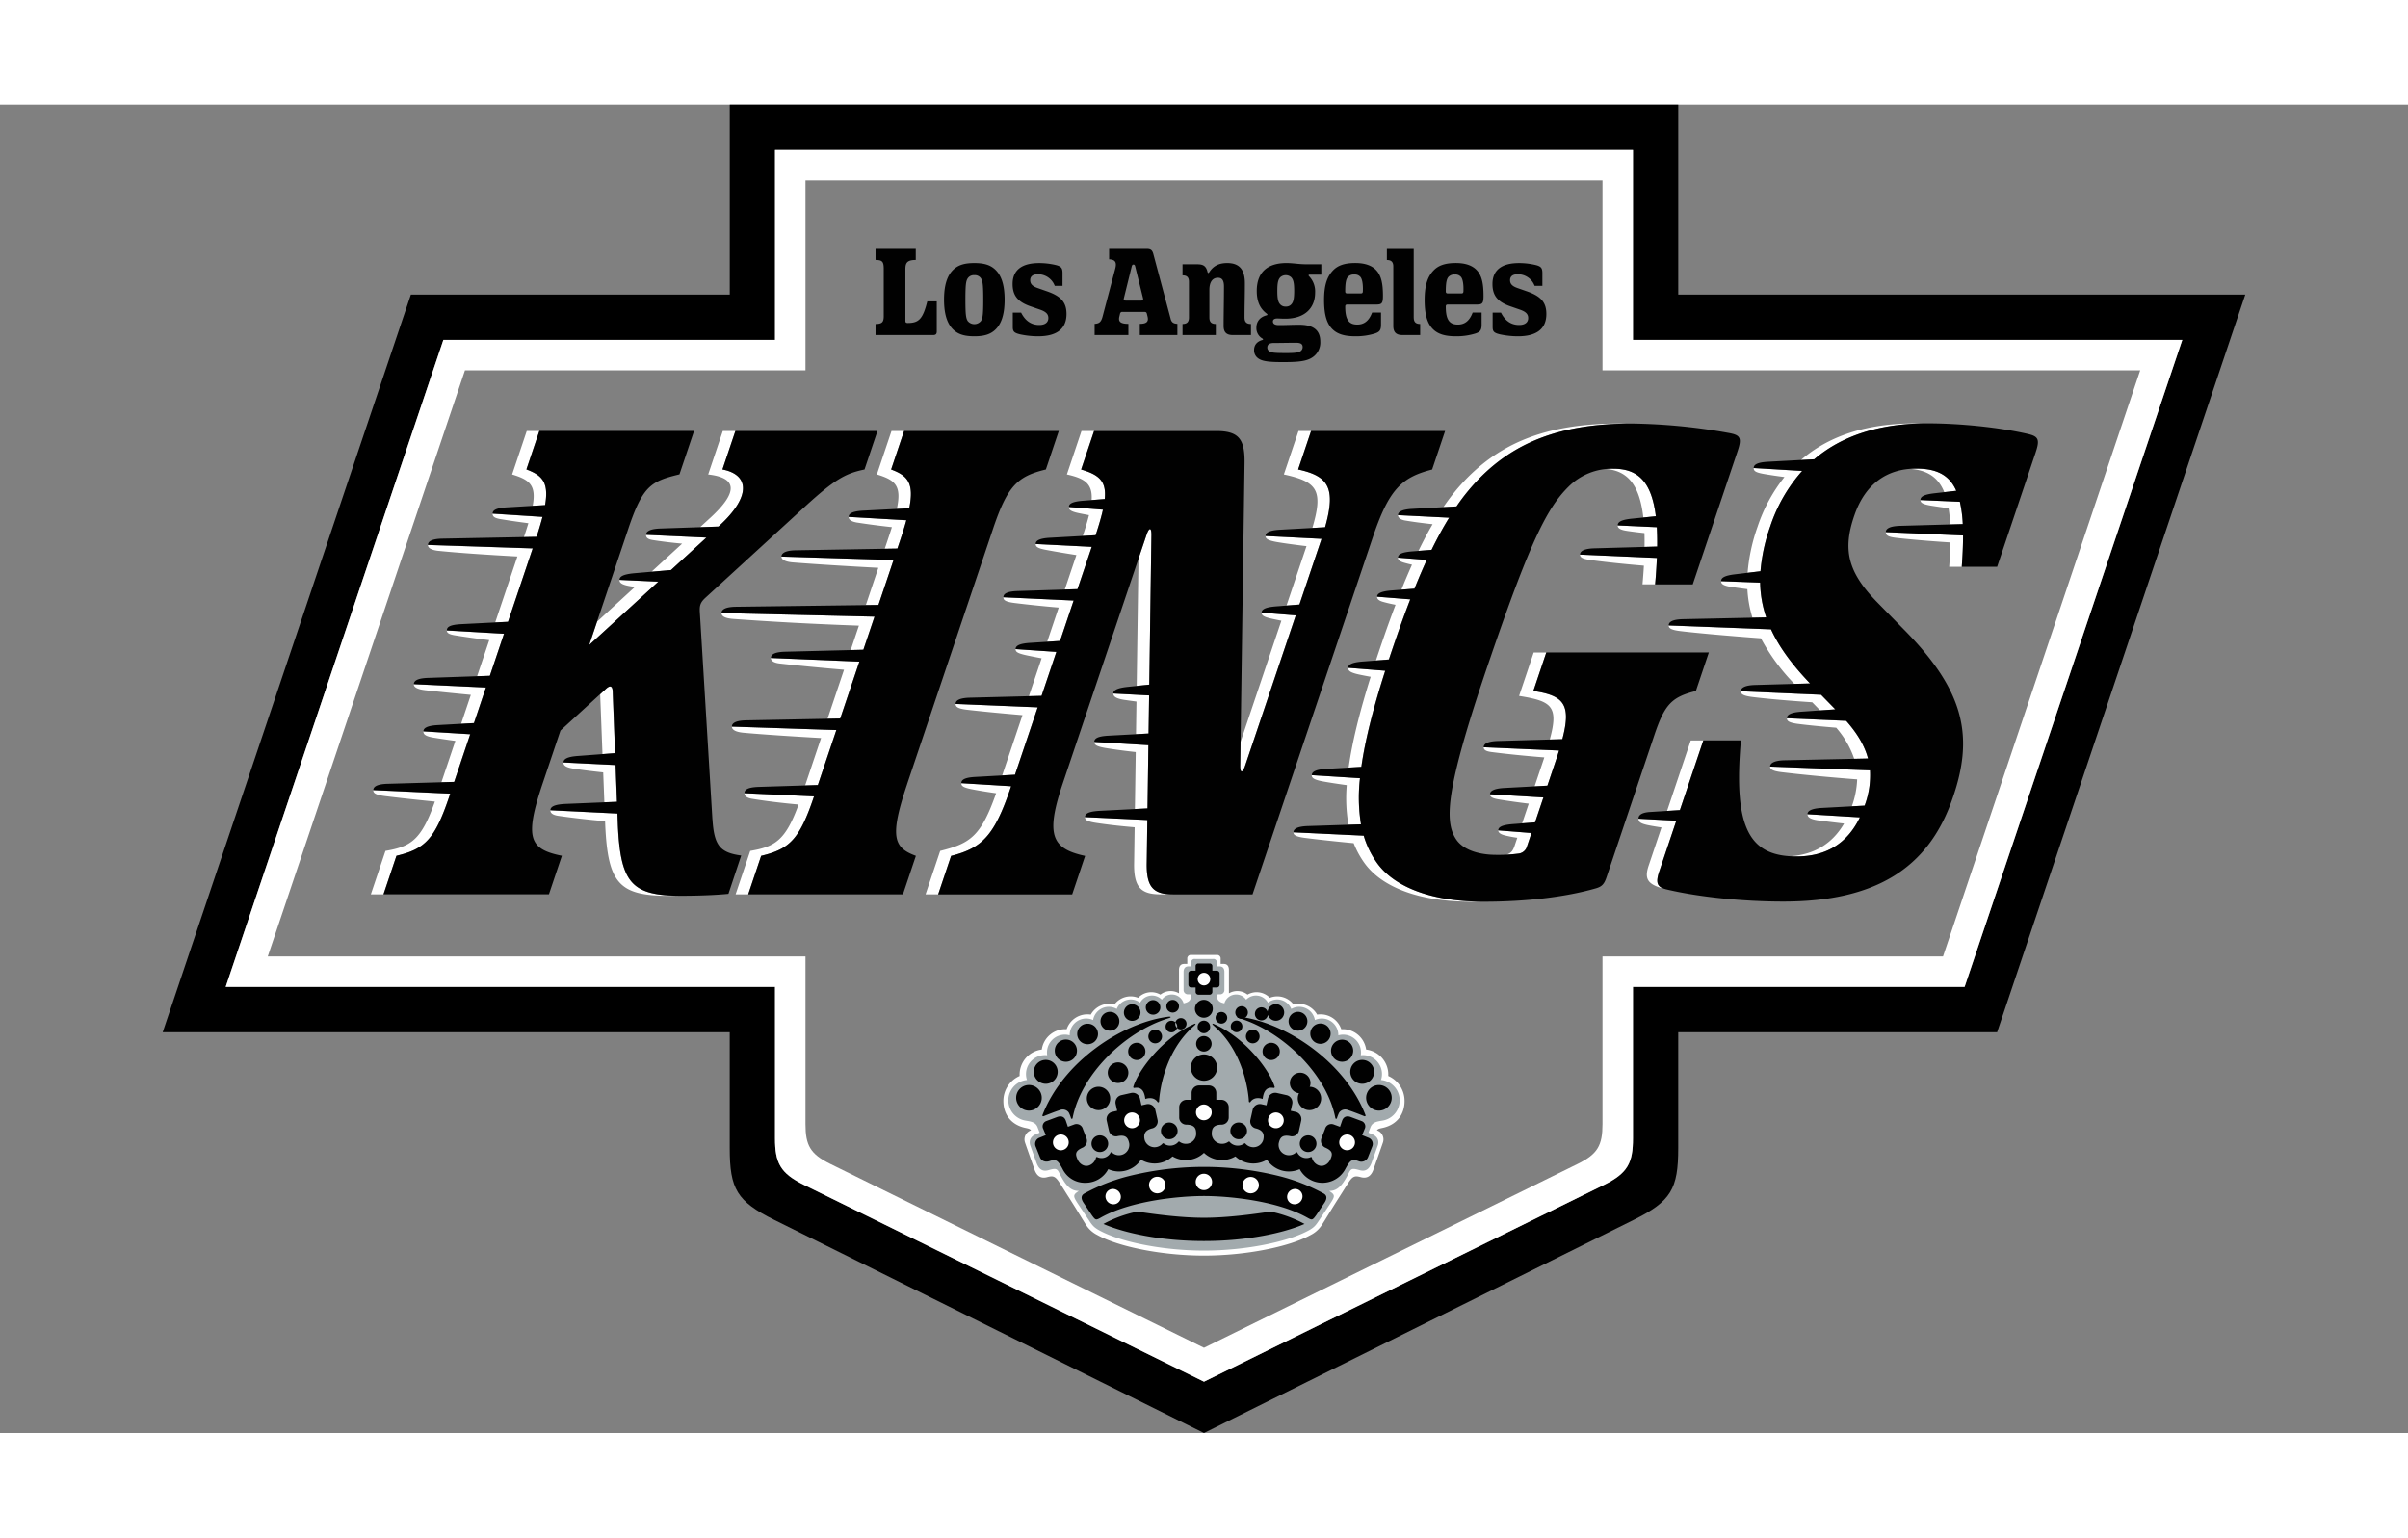
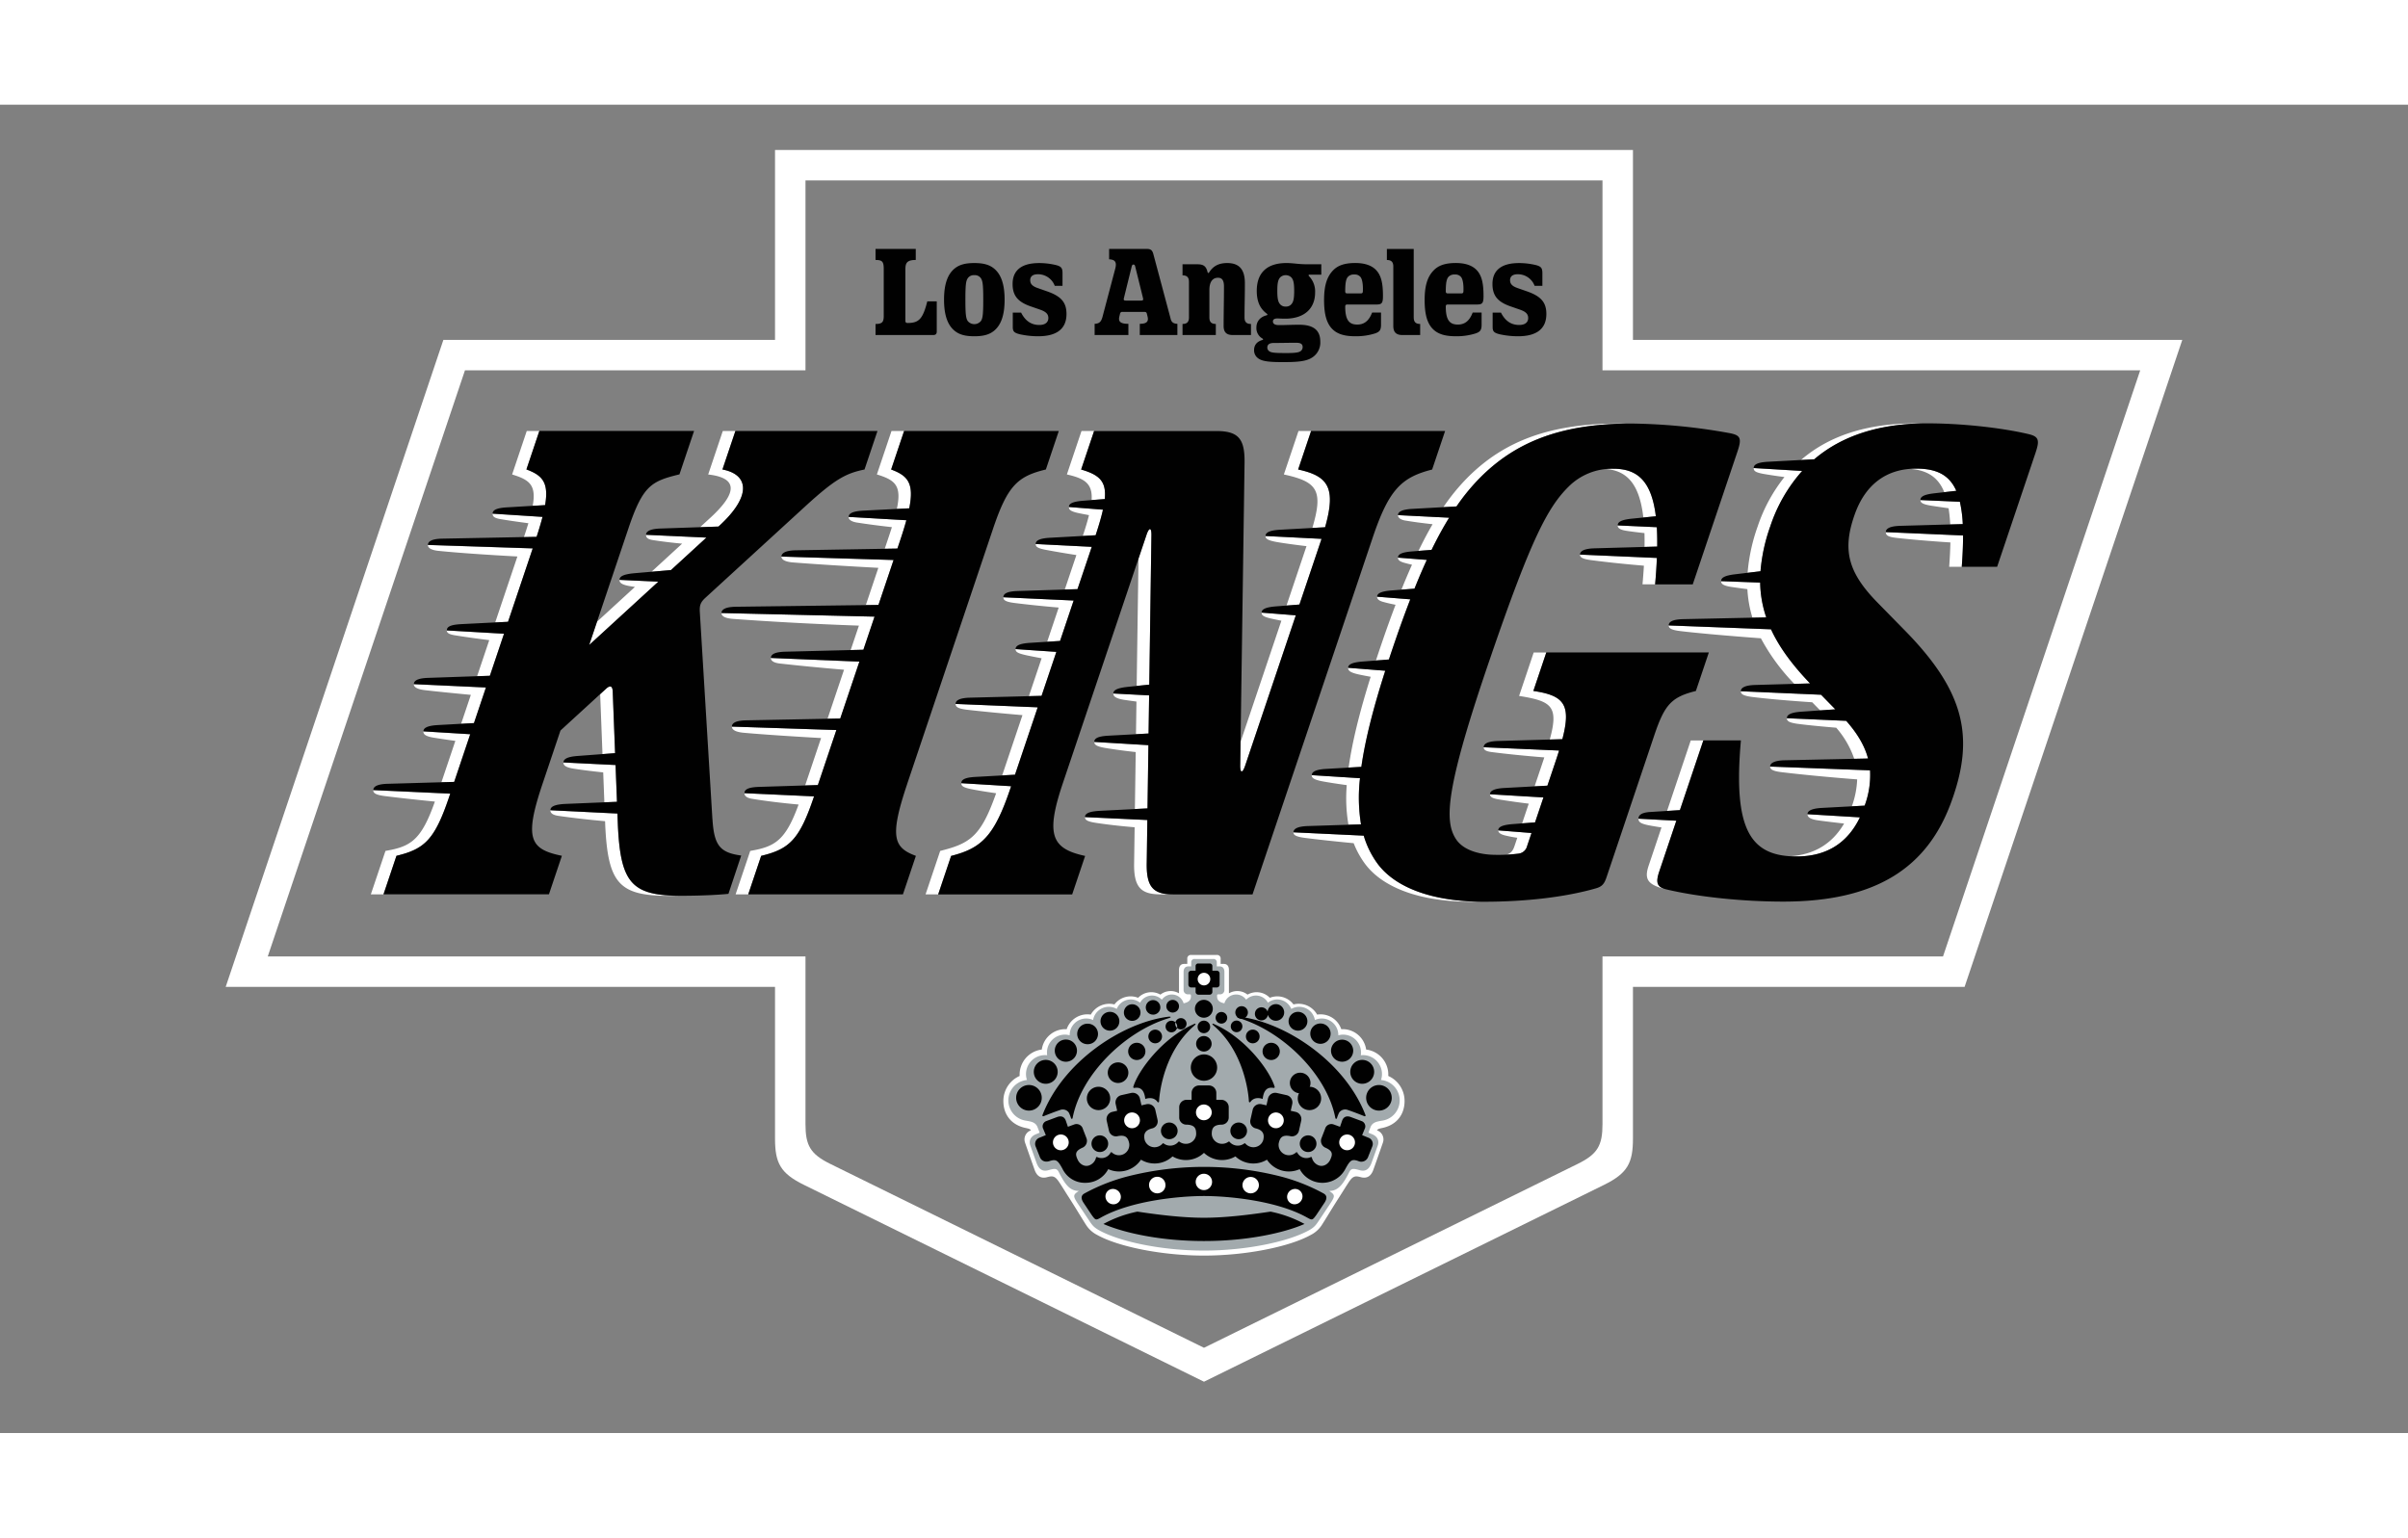
<svg xmlns="http://www.w3.org/2000/svg" xmlns:ns1="http://sodipodi.sourceforge.net/DTD/sodipodi-0.dtd" xmlns:ns2="http://www.inkscape.org/namespaces/inkscape" height="252.72" viewBox="-75 0 1110 612.404" width="395.695" version="1.1" id="svg14" ns1:docname="23-tile.svg" ns2:version="1.3.2 (091e20e, 2023-11-25)">
  <rect x="-75" y="0" width="1110" height="612.404" fill="#808080" stroke="none" />
  <defs id="defs14" />
  <ns1:namedview id="namedview14" pagecolor="#ffffff" bordercolor="#000000" borderopacity="0.25" ns2:showpageshadow="2" ns2:pageopacity="0.0" ns2:pagecheckerboard="0" ns2:deskcolor="#d1d1d1" ns2:zoom="3.3738509" ns2:cx="182.13609" ns2:cy="134.26794" ns2:window-width="3440" ns2:window-height="1387" ns2:window-x="1728" ns2:window-y="25" ns2:window-maximized="1" ns2:current-layer="svg14" />
-   <path id="path1" d="M 261.392 0.003 L 261.392 87.544 L 114.399 87.544 L 0 427.613 L 261.381 427.613 L 261.381 481.065 C 261.381 499.894 264.705 505.611 281.878 514.124 L 479.989 612.405 L 678.105 514.124 C 695.278 505.603 698.602 499.894 698.602 481.065 L 698.602 427.613 L 845.6 427.613 L 959.999 87.544 L 698.613 87.544 L 698.613 0.003 L 261.392 0.003 z M 282.256 20.883 L 677.733 20.883 L 677.733 108.43 L 930.956 108.43 L 830.604 406.733 L 677.733 406.733 L 677.733 476.578 C 677.733 487.836 675.324 492.623 664.391 498.005 L 479.994 588.752 L 295.597 498.005 C 284.664 492.632 282.256 487.836 282.256 476.578 L 282.256 406.733 L 29.033 406.733 L 129.384 108.43 L 282.256 108.43 L 282.256 20.883 z " />
  <path id="path2" style="display:inline;fill:#ffffff;fill-opacity:1" d="M 282.256 20.883 L 282.256 108.43 L 129.384 108.43 L 29.033 406.733 L 282.256 406.733 L 282.256 476.578 C 282.256 487.836 284.664 492.632 295.597 498.005 L 479.994 588.752 L 664.391 498.005 C 675.324 492.623 677.733 487.836 677.733 476.578 L 677.733 406.733 L 830.604 406.733 L 930.956 108.43 L 677.733 108.43 L 677.733 20.883 L 282.256 20.883 z M 296.298 34.919 L 663.69 34.919 L 663.69 122.467 L 911.56 122.467 L 820.655 392.701 L 663.69 392.701 L 663.69 469.976 C 663.69 479.78 661.471 483.801 652.278 488.324 L 479.994 573.11 L 307.711 488.324 C 298.509 483.793 296.298 479.779 296.298 469.976 L 296.298 392.701 L 48.423 392.701 L 139.334 122.467 L 296.298 122.467 L 296.298 34.919 z " />
  <path d="m485.803 392.012a1.626 1.626 0 0 1 1.871 1.77v2.35h1.4c1.794 0 2.42 1.23 2.42 2.8v10.755a7.598 7.598 0 0 1 8.575.603 8.438 8.438 0 0 1 10.269 1.462 9.354 9.354 0 0 1 10.918 3.062 9.764 9.764 0 0 1 10.903 4.693 10.076 10.076 0 0 1 11.119 6.727 10.919 10.919 0 0 1 11.466 9.38 11.624 11.624 0 0 1 10.2 12.178 12.556 12.556 0 0 1 7.508 11.599c0 5.776-3.21 10.686-9.759 12.263-1.46.34-2.405.402-2.984 1.206a4.401 4.401 0 0 1 2.845 5.389c-.301 1.005-4.43 12.627-4.43 12.627-.983 2.93-2.862 4.392-5.854 3.573-2.83-.782-3.781-.394-5.784 2.682-1.53 2.35-2.683 4.269-3.874 6.101-3.517 5.452-6.665 10.779-8.443 13.494a13.176 13.176 0 0 1 -4.995 4.383c-9.906 5.53-30.218 9.495-49.185 9.495s-39.28-3.959-49.185-9.495a13.159 13.159 0 0 1 -4.995-4.383c-1.778-2.715-4.918-8.034-8.444-13.494-1.19-1.84-2.335-3.75-3.874-6.1-2.003-3.077-2.96-3.465-5.791-2.683-2.985.819-4.864-.642-5.846-3.573 0 0-4.128-11.622-4.43-12.627a4.397 4.397 0 0 1 2.845-5.389c-.58-.804-1.523-.858-2.992-1.206-6.542-1.577-9.758-6.487-9.758-12.263a12.556 12.556 0 0 1 7.508-11.599 11.635 11.635 0 0 1 10.198-12.178 10.928 10.928 0 0 1 11.468-9.38 10.069 10.069 0 0 1 11.118-6.727 9.774 9.774 0 0 1 10.903-4.693 9.349 9.349 0 0 1 10.918-3.062 8.428 8.428 0 0 1 10.269-1.462 7.594 7.594 0 0 1 8.574-.603v-10.755c0-1.57.627-2.8 2.42-2.8h1.4v-2.35a1.626 1.626 0 0 1 1.872-1.77h11.637z" fill="#fff" id="path4" />
  <path d="m561.603 449.654a8.725 8.725 0 0 0 -8.289-11.466c-.34 0-.689.023-1.029.054a7.544 7.544 0 0 0 .101-1.268 8.243 8.243 0 0 0 -8.242-8.235 8.091 8.091 0 0 0 -2.228.31v-.132a7.603 7.603 0 0 0 -7.597-7.609h-.011a7.595 7.595 0 0 0 -3.186.696 7.327 7.327 0 0 0 -10.887-5.111 6.967 6.967 0 0 0 -10.763-2.883 6.274 6.274 0 0 0 -10.037-1.377 5.644 5.644 0 0 0 -10.036 1.67c-2.606-.526-3.379-1.632-3.379-3.38 0-.687.123-.765.789-.765h.525a1.969 1.969 0 0 0 2.073-1.878v-8.405c0-1.446-.58-2.591-2.227-2.591h-1.284v-1.786a1.498 1.498 0 0 0 -1.724-1.632h-8.344a1.499 1.499 0 0 0 -1.724 1.632v1.786h-1.283c-1.655 0-2.234 1.153-2.234 2.59v8.406a1.975 1.975 0 0 0 2.079 1.878h.518c.665 0 .797.078.797.766 0 1.747-.774 2.845-3.38 3.379a5.644 5.644 0 0 0 -10.036-1.67 6.273 6.273 0 0 0 -10.036 1.377 6.957 6.957 0 0 0 -10.756 2.884 7.333 7.333 0 0 0 -10.895 5.11 7.53 7.53 0 0 0 -3.177-.696 7.611 7.611 0 0 0 -7.617 7.609v.132a8.236 8.236 0 0 0 -10.47 7.925 8.441 8.441 0 0 0 .094 1.268q-.508-.051-1.02-.054a8.733 8.733 0 0 0 -8.739 8.73 8.39 8.39 0 0 0 .45 2.736 9.439 9.439 0 0 0 -.821 18.69c2.482.441 4.771.626 5.707 3.1.255.673.58 1.477.943 2.506l-1.778.742c-2.56 1.067-3.28 3.24-2.475 5.304l2.637 7.339c.99 2.976 2.536 4.754 5.568 3.92 2.876-.79 3.873-1.044 4.863.796 2.915 5.8 5.165 8.776 9.294 8.738-2.868 1.855-2.768 2.412-.317 6.13l4.925 7.37c1.671 2.583 2.443 3.279 4.237 4.385 9.596 5.551 29.6 9.626 48.83 9.626s39.241-4.075 48.837-9.626c1.786-1.098 2.567-1.802 4.238-4.385l4.917-7.37c2.46-3.71 2.56-4.267-.317-6.13 4.13.038 6.379-2.939 9.301-8.738.983-1.84 1.988-1.585 4.857-.797 3.031.835 4.577-.943 5.574-3.92l2.637-7.338c.805-2.064.078-4.237-2.474-5.304l-1.778-.742c.363-1.029.688-1.833.936-2.506.934-2.474 3.232-2.66 5.713-3.1a9.441 9.441 0 0 0 -.819-18.69" fill="#a2aaad" fill-rule="evenodd" id="path5" />
  <g fill="#010101" id="g10">
    <path d="m476.13 406.997v2.026a1.302 1.302 0 0 0 1.3 1.299h5.141a1.29 1.29 0 0 0 1.291-1.3v-2.025h2.034a1.302 1.302 0 0 0 1.299-1.3v-5.142a1.294 1.294 0 0 0 -1.299-1.29h-2.034v-2.034a1.188 1.188 0 0 0 -1.29-1.291h-5.143a1.169 1.169 0 0 0 -1.3 1.29v2.035h-2.025a1.294 1.294 0 0 0 -1.299 1.29v5.142a1.297 1.297 0 0 0 1.299 1.3zm-43.578 106.023c13.817-7.708 35.931-9.866 47.445-9.88 11.513.014 33.627 2.156 47.445 9.88 2.413 1.347 2.52 1.33 4.26-1.027l3.874-5.8q1.857-2.892-.386-4.198a86.665 86.665 0 0 0 -20.244-7.965 143.405 143.405 0 0 0 -69.883 0 87.018 87.018 0 0 0 -20.244 7.965q-2.241 1.305-.386 4.199l3.873 5.799c1.733 2.358 1.84 2.38 4.26 1.027" id="path6" />
    <path d="m477.722 452.167a3.431 3.431 0 0 0 -3.434 3.428v3.184h-2.288a3.424 3.424 0 0 0 -3.425 3.423v4.619a3.297 3.297 0 0 0 3.084 3.409c4.393 0 4.733 2.095 4.733 4.423a4.727 4.727 0 0 1 -4.733 4.423 4.97 4.97 0 0 1 -2.96-.966.353.353 0 0 0 -.535.077 4.936 4.936 0 0 1 -3.765 1.725 4.88 4.88 0 0 1 -3.015-1.03.355.355 0 0 0 -.503.094 4.963 4.963 0 0 1 -2.652 1.562 4.736 4.736 0 0 1 -5.583-3.271c-.518-2.273-.232-4.477 3.65-5.351a3.312 3.312 0 0 0 2.265-4.005l-1.012-4.501a3.422 3.422 0 0 0 -4.098-2.59l-2.274.51-.704-3.108a3.424 3.424 0 0 0 -4.09-2.59l-4.508 1.013a3.432 3.432 0 0 0 -2.59 4.098l.695 3.1-2.234.503a3.433 3.433 0 0 0 -2.59 4.098l1.013 4.5a3.312 3.312 0 0 0 3.773 2.652c4.269-.967 5.08 1.006 5.583 3.27a4.776 4.776 0 0 1 -7.972 4.2.368.368 0 0 0 -.596.054 4.706 4.706 0 0 1 -6.116 2.11.409.409 0 0 0 -.642.31 5.006 5.006 0 0 1 -3.054 3.456c-2.134.843-4.4-.502-5.351-2.566-1.105-2.397-1.476-4.022 2.443-5.684a3.442 3.442 0 0 0 1.585-4.253l-1.653-4.276a3.027 3.027 0 0 0 -3.952-2.08l-2.954 1.083-.866-2.528c-.618-2.042-2.087-2.776-4.33-1.88l-4.77 1.779a2.596 2.596 0 0 0 -1.384 3.65c.51 1.237.89 2.156 1.16 2.83l-2.846 1.167a3.038 3.038 0 0 0 -1.794 4.144l1.918 4.825c.687 1.771 2.458 2.482 4.453 1.826 3.094-1.03 3.828-.302 5.931 3.495a11.421 11.421 0 0 0 10.624 6.525 11.793 11.793 0 0 0 10.5-6.301 12.101 12.101 0 0 0 15.086-4.362 12.112 12.112 0 0 0 14.553-1.515 12.097 12.097 0 0 0 14.49-1.639 12.097 12.097 0 0 0 14.49 1.639 12.096 12.096 0 0 0 14.544 1.516 12.102 12.102 0 0 0 15.086 4.361 11.906 11.906 0 0 0 21.125-.224c2.095-3.797 2.853-4.602 5.93-3.495a3.319 3.319 0 0 0 4.454-1.826l1.91-4.825a3.039 3.039 0 0 0 -1.794-4.144l-2.845-1.167c.278-.666.657-1.585 1.16-2.83a2.59 2.59 0 0 0 -1.384-3.65l-4.772-1.779c-2.235-.896-3.71-.162-4.322 1.88l-.866 2.528-2.96-1.083a3.008 3.008 0 0 0 -3.945 2.08l-1.655 4.276a3.434 3.434 0 0 0 1.578 4.253c3.928 1.662 3.55 3.279 2.451 5.684-.959 2.064-3.224 3.41-5.359 2.566a5.026 5.026 0 0 1 -3.054-3.456.403.403 0 0 0 -.633-.31 4.714 4.714 0 0 1 -6.125-2.11.359.359 0 0 0 -.587-.054 4.833 4.833 0 0 1 -4.33 1.152 4.776 4.776 0 0 1 -3.65-5.351c.518-2.273 1.314-4.238 5.59-3.27a3.311 3.311 0 0 0 3.766-2.653l1.013-4.5a3.427 3.427 0 0 0 -2.588-4.098l-.002-0-2.235-.502.696-3.101a3.432 3.432 0 0 0 -2.59-4.098l-4.508-1.013a3.43 3.43 0 0 0 -4.091 2.59l-.696 3.109-2.273-.51a3.418 3.418 0 0 0 -4.088 2.58l-.002.009-1.013 4.5a3.302 3.302 0 0 0 2.257 4.006c3.89.874 4.168 3.086 3.658 5.35a4.739 4.739 0 0 1 -5.59 3.272 4.97 4.97 0 0 1 -2.653-1.562.35.35 0 0 0 -.495-.093 4.966 4.966 0 0 1 -6.789-.696.355.355 0 0 0 -.533-.077 5.047 5.047 0 0 1 -2.962.966 4.783 4.783 0 0 1 -4.732-4.423c0-2.258.348-4.423 4.732-4.423a3.304 3.304 0 0 0 3.093-3.41v-4.608a3.43 3.43 0 0 0 -3.427-3.433h-2.295v-3.178a3.426 3.426 0 0 0 -3.418-3.434h-4.538zm2.274 71.726c19.655 0 36.558-3.619 46.347-7.872a56.096 56.096 0 0 0 -15.673-5.69c-8.166 1.213-19.973 2.83-30.682 2.83s-22.517-1.609-30.682-2.83a56.045 56.045 0 0 0 -15.672 5.69c9.796 4.253 26.7 7.872 46.347 7.872m25.648-94.327a3.151 3.151 0 0 0 -6.302.011l0.0.028a3.151 3.151 0 0 0 6.302-.039zm-14.925-8.52a2.676 2.676 0 1 0 -2.602 2.602 2.676 2.676 0 0 0 2.602-2.602zm6.989 3.959a2.676 2.676 0 1 0 -5.35-.146q-.002.073 0 .146a2.676 2.676 0 0 0 5.35 0zm17.252 11.459a3.974 3.974 0 1 0 -3.974 3.974 3.972 3.972 0 0 0 3.974-3.97zm9.393 9.82a4.755 4.755 0 1 0 .001 0z" id="path7" />
-     <path d="m533.998 458.16a5.385 5.385 0 1 0 -5.38 5.382 5.38 5.38 0 0 0 5.38-5.382zm-17.035-39.712a3.826 3.826 0 1 0 -7.651.123q.001.051.003.102a3.826 3.826 0 0 0 7.648-.225zm10.697 3.989a4.335 4.335 0 1 0 -4.208 4.462 4.33 4.33 0 0 0 4.207-4.449l-0-.005m10.707 5.837a4.685 4.685 0 1 0 0.0.003zm-41.027-12.657a2.901 2.901 0 1 1 -.001 0zm9.471.534a3.015 3.015 0 1 0 .009.001m41.961 19.924a5.115 5.115 0 0 0 -10.229.061v.001a5.113 5.113 0 0 0 5.146 5.08h.003a5.101 5.101 0 0 0 5.08-5.122zm9.658 9.775a5.505 5.505 0 0 0 -11.01.07 5.497 5.497 0 0 0 5.528 5.466l.008-0a5.502 5.502 0 0 0 5.474-5.53zm8.098 11.97a5.895 5.895 0 0 0 -5.928-5.862l-.01 0a5.9 5.9 0 1 0 5.938 5.862zm-59.495.555c.488-3.959 1.988-5.637 5.119-5.072a.389.389 0 0 0 .41-.525c-2.274-7.648-13.407-22.285-27.117-28.54-.88-.403-1.407-.689-1.547-.519-.154.178.256.596.928 1.183 12.937 11.367 15.573 29.074 15.867 34.657a.391.391 0 0 0 .72.186s1.499-2.73 5.62-1.377" id="path8" />
+     <path d="m533.998 458.16a5.385 5.385 0 1 0 -5.38 5.382 5.38 5.38 0 0 0 5.38-5.382zm-17.035-39.712a3.826 3.826 0 1 0 -7.651.123q.001.051.003.102a3.826 3.826 0 0 0 7.648-.225zm10.697 3.989a4.335 4.335 0 1 0 -4.208 4.462 4.33 4.33 0 0 0 4.207-4.449l-0-.005m10.707 5.837a4.685 4.685 0 1 0 0.0.003zm-41.027-12.657a2.901 2.901 0 1 1 -.001 0zm9.471.534a3.015 3.015 0 1 0 .009.001m41.961 19.924a5.115 5.115 0 0 0 -10.229.061v.001a5.113 5.113 0 0 0 5.146 5.08h.003a5.101 5.101 0 0 0 5.08-5.122zm9.658 9.775a5.505 5.505 0 0 0 -11.01.07 5.497 5.497 0 0 0 5.528 5.466l.008-0a5.502 5.502 0 0 0 5.474-5.53zm8.098 11.97a5.895 5.895 0 0 0 -5.928-5.862a5.9 5.9 0 1 0 5.938 5.862zm-59.495.555c.488-3.959 1.988-5.637 5.119-5.072a.389.389 0 0 0 .41-.525c-2.274-7.648-13.407-22.285-27.117-28.54-.88-.403-1.407-.689-1.547-.519-.154.178.256.596.928 1.183 12.937 11.367 15.573 29.074 15.867 34.657a.391.391 0 0 0 .72.186s1.499-2.73 5.62-1.377" id="path8" />
    <path d="m497.013 421.392c19.772 6.303 39.76 25.935 43.549 45.854a.371.371 0 0 0 .695.093 16.324 16.324 0 0 1 1.051-2.668 3.383 3.383 0 0 1 4.052-1.175c2.367.796 5.792 2.125 7.54 2.837.34.14.696-.108.556-.463-9.395-24.465-36.257-42.342-57.32-45.296-1.106-.155-1.747-.162-1.778.046-.03.247.317.355 1.655.773zm-44.073 36.992c4.122-1.352 5.621 1.377 5.621 1.377a.39.39 0 0 0 .72-.186c.286-5.582 2.923-23.289 15.866-34.656.673-.595 1.09-1.005.928-1.182-.139-.17-.665.116-1.547.518-13.709 6.255-24.844 20.892-27.117 28.54a.391.391 0 0 0 .41.525c3.132-.565 4.631 1.113 5.12 5.072m10.029-37c1.338-.408 1.693-.524 1.655-.772-.031-.216-.673-.21-1.778-.047-21.063 2.962-47.925 20.839-57.32 45.297-.139.347.217.595.557.463 1.748-.718 5.173-2.041 7.539-2.837a3.394 3.394 0 0 1 4.052 1.175 16.362 16.362 0 0 1 1.052 2.668.368.368 0 0 0 .695-.094c3.789-19.918 23.778-39.55 43.548-45.852zm23.088 22.533a6.07 6.07 0 1 0 -6.07 6.07 6.07 6.07 0 0 0 6.07-6.07zm-3.223-18.759a2.89 2.89 0 1 0 0 .021c0-.007 0-.013 0-.02zm.678 7.796a3.573 3.573 0 1 1 0-.001zm.55-16.145a4.121 4.121 0 1 0 -4.122 4.121 4.12 4.12 0 0 0 4.122-4.121zm15.773 56.283a3.843 3.843 0 1 0 -3.843 3.843 3.838 3.838 0 0 0 3.843-3.843zm32.005 5.922a3.843 3.843 0 1 0 -3.843 3.843 3.838 3.838 0 0 0 3.843-3.843zm-71.686-5.922a3.843 3.843 0 1 0 3.843-3.843 3.839 3.839 0 0 0 -3.843 3.843zm-32.013 5.922a3.843 3.843 0 1 0 3.843-3.843 3.838 3.838 0 0 0 -3.843 3.843zm18.597-56.639a3.825 3.825 0 0 0 .328-7.643q-.051-.002-.103-.003a3.825 3.825 0 0 0 -.225 7.646zm-10.207 4.516a4.324 4.324 0 0 0 4.453-4.191l0-.015a4.314 4.314 0 0 0 -4.17-4.453l-.036-.001a4.332 4.332 0 1 0 -.259 8.66l.004 0" id="path9" />
    <path d="m426.209 433.146a4.727 4.727 0 1 0 .278-9.449 4.727 4.727 0 1 0 -.278 9.449zm39.334-14.591a2.915 2.915 0 0 0 .044-5.83l-.014-0a2.908 2.908 0 0 0 -2.93 2.886l-0.0.014a2.908 2.908 0 0 0 2.886 2.93zm-9.04.975a3.347 3.347 0 0 0 3.372-3.322l0-.01a3.352 3.352 0 1 0 -3.374 3.324h.002m-40.207 21.712a5.115 5.115 0 0 0 .072-10.23l-.01-0a5.11 5.11 0 0 0 -5.142 5.078l-0.0.01a5.102 5.102 0 0 0 5.062 5.142l.018 0zm-9.278 10.161a5.502 5.502 0 0 0 5.536-5.468v-.007a5.496 5.496 0 0 0 -5.456-5.536l-.011-0a5.505 5.505 0 0 0 -5.544 5.466l-0.0.009a5.509 5.509 0 0 0 5.475 5.536zm-7.7 12.364a5.899 5.899 0 1 0 -.013-0l.012 0zm58.168-31.023a3.146 3.146 0 0 0 3.17-3.122l0-.008a3.147 3.147 0 0 0 -3.123-3.171l-.008-0a3.147 3.147 0 0 0 -3.17 3.124v.007a3.147 3.147 0 0 0 3.124 3.17h.007zm14.467-9.014a2.602 2.602 0 1 1 0-.001zm-6.987 3.958a2.676 2.676 0 1 0 -2.675-2.677v.002a2.676 2.676 0 0 0 2.675 2.675zm-15.947 12.758a3.974 3.974 0 1 0 -3.974-3.975 3.973 3.973 0 0 0 3.974 3.975zm-8.629 10.593a4.751 4.751 0 1 0 -4.756-4.755 4.757 4.757 0 0 0 4.756 4.755zm-9.015 12.511a5.385 5.385 0 1 0 -5.382-5.38 5.38 5.38 0 0 0 5.382 5.38z" id="path10" />
  </g>
  <path d="m482.894 403.13a2.904 2.904 0 1 1 -2.9-2.9 2.9 2.9 0 0 1 2.9 2.9zm-2.945 89.741a3.773 3.773 0 1 1 -3.774 3.773 3.774 3.774 0 0 1 3.774-3.773zm-25.238 5.753a3.78 3.78 0 1 1 7.471-1.157q.013.083.022.167a3.77 3.77 0 0 1 -3.238 4.236l-.009.001a3.774 3.774 0 0 1 -4.244-3.236l-.002-.012zm-19.911 5.898a3.437 3.437 0 0 1 2.112-4.469 3.648 3.648 0 0 1 4.539 2.266 3.438 3.438 0 0 1 -2.112 4.47 3.66 3.66 0 0 1 -4.539-2.266zm62.978-6.889a3.779 3.779 0 1 1 7.493.99 3.779 3.779 0 1 1 -7.493-.99zm20.755 4.679a3.666 3.666 0 0 1 4.539-2.266 3.429 3.429 0 0 1 2.11 4.47 3.654 3.654 0 0 1 -4.538 2.265 3.435 3.435 0 0 1 -2.11-4.47zm-38.6-41.367a3.63 3.63 0 1 1 -3.634 3.633 3.635 3.635 0 0 1 3.634-3.633zm33.211 3.679a3.631 3.631 0 1 1 -3.634 3.634 3.634 3.634 0 0 1 3.634-3.634zm32.83 10.153a3.63 3.63 0 1 1 -3.635 3.634 3.635 3.635 0 0 1 3.635-3.634zm-95.508-6.525a3.635 3.635 0 1 1 0-.001zm-32.825 10.16a3.635 3.635 0 1 1 0-.001z" fill="#fff" id="path11" />
  <path d="m374.133 73.008c-4.624 0-7.075.959-8.954 2.42-3.317 2.63-5.01 7.222-5.01 14.46s1.692 11.83 5.01 14.459c1.879 1.47 4.33 2.42 8.954 2.42s7.075-.959 8.946-2.42c3.317-2.629 5.011-7.222 5.011-14.46s-1.694-11.83-5.01-14.459c-1.88-1.469-4.33-2.42-8.947-2.42zm0 5.59a3.352 3.352 0 0 1 3.04 1.446c.788 1.214 1.073 2.884 1.073 9.843s-.278 8.637-1.074 9.843a3.925 3.925 0 0 1 -6.086 0c-.788-1.213-1.075-2.884-1.075-9.843s.279-8.636 1.075-9.843a3.371 3.371 0 0 1 3.047-1.446zm-17.32 12.078v13.81c0 1.214-.45 1.716-1.709 1.716h-26.514v-5.102c3.155 0 3.78-.967 3.78-3.743v-21.565c0-3.356-.594-4.199-3.78-4.199v-5.103h18.542v5.103c-4.044 0-4.779 1.361-4.779 4.315v23.691c0 .743.248 1.044 1.067 1.044 5.12 0 6.967-1.817 9.024-9.959h4.36zm107.803 7.98-7.957-29.761c-.48-1.779-1.152-2.413-3.139-2.413h-17.259v4.794c2.893.17 3.612 1.377 2.792 4.454l-5.807 21.96c-.649 2.428-1.46 3.224-3.665 3.34v5.165h15.565v-5.165c-3.812 0-4.725-1.106-4.144-3.425l.285-1.191a.995.995 0 0 1 1.16-.881h10.068c.765 0 1.005.278 1.152.88l.317 1.269c.549 2.227-.324 3.348-3.58 3.348v5.165h17.328v-5.165c-1.887-.092-2.706-.727-3.131-2.373m-13.594-8.344h-7.051c-.875 0-1.091-.287-.875-1.16l3.612-14.614c.147-.58.402-.835.788-.835.387 0 .65.255.789.835l3.61 14.614c.218.882 0 1.16-.88 1.16m95.284-10.872c-.827.998-1.19 2.815-1.19 6.58 0 .727.263.99.965.99h6.202c.704 0 .936-.263.966-.99.132-3.185-.285-5.582-1.105-6.58a3.309 3.309 0 0 0 -2.86-1.136 3.575 3.575 0 0 0 -2.978 1.136zm4.322 21.937c3.264 0 5.437-1.74 6.882-5.536h4.114v5.543c0 2.56-.665 3.38-2.838 4.098a29.18 29.18 0 0 1 -9.117 1.276c-4.902 0-8.064-1.02-10.291-3.123-2.769-2.614-4.006-6.828-4.006-13.586s1.37-10.794 4.168-13.678c2.026-2.088 4.956-3.38 10.222-3.38 4.593 0 7.717 1.238 9.658 3.325 2.304 2.475 3.1 6.086 3.1 11.862 0 3.301-.518 3.943-2.984 3.943h-13.446c-.711 0-.966.271-.966.99 0 6.263 1.87 8.258 5.512 8.258m42.033-21.929c-.827.998-1.191 2.815-1.191 6.58 0 .727.263.99.967.99h6.2c.712 0 .936-.263.967-.99.132-3.185-.294-5.582-1.106-6.58a3.333 3.333 0 0 0 -2.868-1.136 3.584 3.584 0 0 0 -2.977 1.136m4.323 21.937c3.263 0 5.443-1.74 6.881-5.536h4.121v5.543c0 2.56-.664 3.38-2.845 4.098a29.119 29.119 0 0 1 -9.108 1.276c-4.91 0-8.073-1.02-10.292-3.123-2.768-2.614-4.013-6.828-4.013-13.586s1.368-10.794 4.175-13.678c2.026-2.088 4.949-3.38 10.223-3.38 4.585 0 7.708 1.238 9.649 3.325 2.304 2.475 3.1 6.086 3.1 11.862 0 3.301-.518 3.943-2.984 3.943h-13.446c-.712 0-.967.271-.967.99 0 6.263 1.871 8.258 5.513 8.258m-20.281-3.255c0 2.049.911 2.977 2.96 2.977v5.103h-8.203c-2.915 0-4.176-1.361-4.176-4.199v-27.403c0-2.041-.904-2.977-2.96-2.977v-5.103h12.37v31.602zm-161.906-14.583h-3.573a8.229 8.229 0 0 0 -7.801-5.359c-2.514 0-3.519 1.168-3.519 2.722 0 1.755 1.02 2.791 3.41 3.634l4.376 1.532c6.495 2.272 8.939 5.102 8.939 10.438 0 6.967-4.647 10.268-13.083 10.268a39.542 39.542 0 0 1 -8.343-.904c-2.845-.681-3.332-1.415-3.332-3.434v-6.58h3.835c1.817 3.626 4.492 5.707 8.381 5.707 2.838 0 4.176-1.307 4.176-3.209s-1.222-2.962-3.897-3.89l-4.26-1.477c-5.908-2.049-8.321-4.956-8.321-10.322 0-6.008 3.773-9.642 12.248-9.642a33.556 33.556 0 0 1 7.43.85c2.831.658 3.334 1.485 3.334 3.851zm221.189 0h-3.565a8.229 8.229 0 0 0 -7.802-5.359c-2.52 0-3.518 1.168-3.518 2.722 0 1.755 1.021 2.791 3.41 3.634l4.377 1.532c6.495 2.272 8.938 5.102 8.938 10.438 0 6.967-4.647 10.268-13.083 10.268a39.597 39.597 0 0 1 -8.35-.904c-2.846-.681-3.325-1.415-3.325-3.434v-6.58h3.835c1.817 3.626 4.492 5.707 8.382 5.707 2.837 0 4.167-1.307 4.167-3.209s-1.214-2.962-3.889-3.89l-4.26-1.477c-5.916-2.049-8.32-4.956-8.32-10.322 0-6.008 3.78-9.642 12.255-9.642a33.562 33.562 0 0 1 7.423.85c2.83.658 3.333 1.485 3.333 3.851v5.823zm-134.31 17.56v5.103h-8.436c-2.915 0-4.176-1.361-4.176-4.199 0-5.597.164-11.845.164-18.17 0-2.892-.921-4.037-2.77-4.037-2.403 0-3.95 1.817-3.95 5.614v12.712c0 2.05.904 2.977 2.961 2.977v5.103h-15.349v-5.103c2.058 0 2.962-.928 2.962-2.977v-16.454c0-2.042-.904-2.977-2.962-2.977v-5.104h6.805c2.954 0 4.083.944 4.733 3.588.123.518.463.565.765.1 1.794-2.79 4.284-4.26 8.29-4.26 5.62 0 8.149 3.023 8.149 9.325s-.162 10.183-.162 15.782c0 2.05.911 2.977 2.96 2.977m16.037-8.026a3.132 3.132 0 0 0 2.49-.951c1.021-1.045 1.4-2.629 1.4-6.286s-.379-5.235-1.4-6.28a3.738 3.738 0 0 0 -4.98 0c-1.02 1.045-1.398 2.63-1.398 6.28s.378 5.241 1.398 6.286a3.134 3.134 0 0 0 2.49.95zm.178 21.441c4.67 0 6-.324 6.774-.967a2.23 2.23 0 0 0 .835-1.809c0-1.391-.92-1.964-2.954-1.964-3.556 0-7.036.093-10.369.093-2.026 0-2.954.765-2.954 2.072a2.015 2.015 0 0 0 .851 1.701c.796.58 1.856.866 6.897.866h.904l.017.008zm10.578-35.421a10.079 10.079 0 0 1 2.776 7.538c0 7.091-4.678 12.033-13.81 12.033-1.925 0-2.196-.093-3.696-.093-1.369 0-1.933.587-1.933 1.345 0 .966.642 1.708 2.791 1.708 3.333 0 5.792-.162 9.356-.162 7.013 0 9.689 2.915 9.689 7.802a8.202 8.202 0 0 1 -2.76 6.564c-2.258 1.934-5.189 2.854-13.308 2.854h-1.948c-6.898 0-9.232-.657-10.748-1.833a4.48 4.48 0 0 1 -1.756-3.765c0-2.174 1.269-3.905 3.86-4.6.409-.117.347-.441 0-.658a5.501 5.501 0 0 1 -2.8-5.034c0-2.722 1.57-4.895 4.732-5.69.441-.11.448-.45.109-.704-3.179-2.36-4.671-5.645-4.671-10.562 0-8.19 4.57-12.82 13.67-12.82 3.279 0 5.344.571 9.635.571h6.449v4.779h-5.359c-.533 0-.673.34-.278.727z" fill="#010101" id="path12" />
  <path d="m718.374 219.682c0 1.036.58 2.05 4.91 2.682 2.095.31 4.585.65 7.197.99a54.627 54.627 0 0 0 2.336 13.183l6.348-.139a52.229 52.229 0 0 1 -2.798-16.043l-18.001-.673h.008zm-52.788-51.699c9.379.905 15.17 6.843 16.934 22.346l5.745-.58c-2.011-16.508-8.707-21.912-19.579-21.912-1.06 0-2.087.046-3.1.14m44.597 125.13h-5.806l-10.926 32.507 5.93-.371zm43.597-7.647c3.882.526 10.632 1.19 17.66 1.778a42.864 42.864 0 0 1 8.305 14.359l6.364-.14c-1.508-5.706-4.756-11.358-10.068-17.366l-27.349-1.213c0 1.19.75 1.994 5.089 2.59m7.514-121.953c12.357-10.539 28.957-16.153 49.827-16.532-1.206-.023-2.397-.03-3.564-.03-22.146 0-39.597 5.768-52.417 16.895zm47.035 4.276c-.967 0-1.919.046-2.854.116 7.794.595 12.921 3.71 15.774 10.747l5.544-.626c-3.271-7.423-9.24-10.237-18.465-10.237zm-114.113 72.312c0 1.09.804 2.018 5.165 2.56 7.902.974 22.81 2.272 37.331 3.347a92.72 92.72 0 0 0 15.449 21.04l7.222-.209c-8.095-8.443-14.15-16.547-18.008-24.952zm33.249 30.334c0 1.19.851 2.056 5.196 2.613 6.975.897 18.086 1.825 27.712 2.46l3.674 3.765 6.974-.487-6.573-6.727-36.99-1.617zm-334.581 38.451 10.461-31.067-37.841-1.563c0 1.253.82 2.165 5.165 2.684 6.217.727 15.92 1.67 25.648 2.498l-9.348 27.773 5.915-.332zm-90.885 4.787 8.536-25.37-48.164-1.576c0 1.252 1.283 2.458 5.444 2.837 8.266.75 22.253 1.686 35.676 2.436l-7.353 21.859 5.869-.186zm209.498-76.634c1.275.271 2.69.564 4.175.866l-18.828 55.897-.155 10.694c-.061 3.795 1.052 3.865 2.312.116l23.306-69.197-15.744-1.252c0 1.183.658 1.956 4.933 2.869m1.987-35.415c2.846.51 8.374 1.276 13.764 1.91l-9.217 27.388 5.954-.464 9.665-28.703c.186-.541.355-1.066.534-1.593l-25.827-1.299c0 1.153.82 1.988 5.127 2.761zm82.896-16.407a95.571 95.571 0 0 1 11.073-13.454c15.99-15.967 36.241-24.241 66.807-24.713q-1.523-.04-3.047-.047c-32.135 0-53.082 8.313-69.567 24.76a95.509 95.509 0 0 0 -11.304 13.787l6.03-.333zm-66.427 9.928 5.87-.325c5.172-18.302 1.392-23.622-12.426-26.622l5.97-17.746h-5.808l-6.742 20.035c15.387 3.34 18.294 7.276 13.13 24.658m208.563-24.813c2.467.417 5.63.896 9.054 1.345a74.514 74.514 0 0 0 -12.325 22.717 83.839 83.839 0 0 0 -4.663 21.457l5.954-.719a81.267 81.267 0 0 1 4.515-20.738 72.811 72.811 0 0 1 14.685-25.508l-22.34-1.339c0 1.347.805 2.058 5.12 2.785zm-170.125 76.062q3.17-9.237 6.687-18.35l-15.301-1.212c0 .974.664 1.785 2.722 2.38 1.585.457 3.556.913 5.799 1.354q-2.978 7.866-5.715 15.82-1.696 4.909-3.316 9.844l5.953-.457q1.552-4.705 3.17-9.387m14.304-36.512-13.285-1.052c0 1.145.812 1.802 3.225 2.467.95.271 2.049.534 3.255.805q-2.551 5.699-4.872 11.498l6-.464c1.903-4.725 3.79-9.156 5.677-13.254zm10.298-19.454-23.583-1.19c0 1.097 1.113 2.103 3.194 2.467 3.364.58 7.995 1.213 12.781 1.723-2.196 3.75-4.353 7.842-6.51 12.295l6.015-.464c2.675-5.49 5.367-10.4 8.103-14.83zm-458.647 121.837 7.392-21.99-21.574-1.323c0 1.122.534 2.205 4.857 2.907 2.814.457 6.208.967 9.89 1.455l-6.434 19.114 5.86-.163h.008zm429.189-51.296-17.104-1.353c0 1.19.658 2.15 4.957 3.085 1.477.325 3.356.688 5.451 1.067-5.203 16.602-8.56 30.319-10.16 41.855l5.838-.34c1.716-12.117 5.35-26.623 11.01-44.314m235.447-61.271c5.823.673 15.326 1.516 25.1 2.134q-.139 5.616-.566 11.22h5.808c.401-5.366.603-10.16.595-14.42l-35.615-1.562c0 1.492 1.098 2.21 4.67 2.628m-166.979 52.859-6.735 20.035c14.916 2.405 18.41 4.623 14.143 20.112l5.799-.156c4.23-16.13.627-20.158-13.369-22.237l5.969-17.746h-5.806v-.008zm196.463-69.466-18.179-.797c0 1.122.75 1.917 5.072 2.613 1.917.31 4.733.727 7.887 1.16a66.995 66.995 0 0 1 .757 7.477l5.8-.162a58.871 58.871 0 0 0 -1.337-10.29zm-276.561 127.427-22.238-1.408c0 1.153.773 2.08 5.073 2.885 2.59.48 6.641 1.114 11.087 1.725a72.194 72.194 0 0 0 .782 18.248l5.768-.186a76.583 76.583 0 0 1 -.464-21.264m137.014-106.775c.038-3.24-.031-6.2-.186-8.938l-18.03-.82c0 1.199 1.035 2.019 4.12 2.498 2.196.34 5.166.719 8.227 1.036.07 1.987.07 4.145.04 6.386zm98.133 103.179-46.07-1.748c0 1.122.828 2.018 5.189 2.56 8.629 1.067 23.042 2.443 34.934 3.332a41.123 41.123 0 0 1 -2.466 12.442l5.923-.325a40.383 40.383 0 0 0 2.49-16.27m-144.987-4.096q.846-2.511 1.631-5.042l-34.75-1.523c0 1.183.944 1.879 3.674 2.227 6.333.827 15.603 1.777 24.271 2.458-.208.611-.402 1.23-.626 1.88l-3.858 11.466 5.915-.316 3.75-11.15zm108.126 43.703q1.506.094 3.015.093c13.3 0 23.282-5.753 29.174-18.025l-24.165-1.453c0 1.16.85 2.288 5.197 2.876 3.479.464 7.46.96 11.668 1.423-5.552 9.51-14.012 14.374-24.882 15.078m-113.715-27.11-24.642-1.476c0 1.12.896 1.847 3.873 2.35 4.113.688 8.822 1.36 13.996 1.987l-3.055 9.085 5.954-.463 3.866-11.49zm51.472-98.246c.395-4.391.657-8.428.813-12.178l-35.438-1.547c0 1.152.805 1.987 5.158 2.56 6.526.865 14.552 1.747 24.303 2.56q-.252 4.307-.643 8.605zm-68.51 124.614c1.903-.086 3.751-.217 5.49-.464a4.614 4.614 0 0 0 4.03-3.542l2.009-5.97-15.333-1.214c0 .974.951 1.771 3.023 2.304a57.22 57.22 0 0 0 5.768 1.107l-1.267 3.773c-.704 2.072-1.5 3.302-3.712 4.012m-163.67-147.299c.063-3.71-1.082-3.696-2.273-.123l-3.688 10.933-.842 58.688 5.814-.603.99-68.887v-.008zm-285.21-13.477 5.707-.341c1.794-10.484-1.299-13.74-8.622-16.446l5.97-17.746h-5.808l-6.734 20.035c8.165 2.474 11.212 4.98 9.48 14.505m-43.371 20.715c9.008.927 22.308 1.825 36.318 2.59l-10.237 30.435 5.907-.302 11.382-33.837-48.31-1.592c0 1.299 1.415 2.342 4.933 2.714m301.025-23.435 6.055-.465c.82-8.227-2.551-11.18-10.887-13.624l5.97-17.746h-5.808l-6.735 20.035c8.213 1.832 11.909 4.198 11.405 11.806m-307.451 87.623c5.08.595 13.176 1.414 21.295 2.18l-4.493 13.37 5.916-.334 5.512-16.407-33.224-1.54c-.032 1.277 1.476 2.313 4.986 2.723m131.549-79.311-4.585 4.207 8.482-.286.301-.279c15.117-13.856 13.733-23.707 1.532-26.034l5.969-17.746h-5.807l-6.735 20.042c13.47 1.508 13.895 8.15.843 20.105m83.655-40.154-6.735 20.035c8.552 2.59 11.49 5.203 9.202 15.89l5.714-.287c2.335-11.629-.704-15.055-8.343-17.884l5.96-17.746h-5.805l.008-.008zm-180.27 40.618c3.395.587 7.763 1.229 12.89 1.894q-.983 3.232-2.064 6.434l5.837-.109c1.137-3.472 2.041-6.51 2.738-9.209l-23.004-1.484c0 1.299.905 2.026 3.595 2.482m403.972 158.364a42.046 42.046 0 0 1 -6.032-12.441l-32.39-1.54c0 1.107.834 1.98 5.165 2.56 4.894.65 14.567 1.71 22.617 2.46a41.661 41.661 0 0 0 4.832 8.968c8.011 11.297 25.23 18.025 49.332 18.025 1.322 0 2.644-.016 3.96-.032-23.12-.34-39.675-6.989-47.484-17.985m-427.531-30.565.41-1.23-35.468-1.64c0 1.268.89 2.18 5.513 2.76 5.768.72 13.54 1.594 22.902 2.514-6.255 17.7-10.994 20.76-22.778 22.74l-6.743 20.042h5.807l5.97-17.745c13.12-3.147 17.698-7.562 24.379-27.434m321.499 30.659.278-19.779-28.732-1.338c0 1.238.835 2.026 5.165 2.684 4.94.75 11.142 1.469 17.715 2.01l-.232 16.423c-.21 10.926 2.852 14.506 12.062 14.506h5.807c-9.21 0-12.272-3.588-12.063-14.506zm236.283 3.936 7.856-23.368-17.452-.927c0 1.407.727 2.266 5.019 3.085 1.708.325 3.61.642 5.582.935l-5.9 17.56c-2.134 6.295-.58 8.924 8.181 11.02-4.33-1.037-5.072-3.04-3.286-8.313m-299.061-38.468.278-.82-22.964-1.406c0 1.214.603 1.987 4.902 2.83 3.533.688 7.245 1.275 11.142 1.832-6.983 19.896-11.993 23.166-25.78 26.583l-6.742 20.035h5.807l5.97-17.738c14.158-3.58 19.949-9.24 27.387-31.307m-181.012 17.327-.216-5.528-30.89-1.524c0 1.198.919 2.165 3.657 2.567 6.054.882 13.492 1.755 21.564 2.474l.078 2.01c1.26 26.747 6.503 32.392 29.267 32.392 1.183 0 2.359-.016 3.525-.023-20.837-.395-25.772-6.55-26.985-32.376m66.057 13.981c13.121-3.148 17.7-7.563 24.38-27.42l-32.081-1.485c0 1.238 1.027 2.165 3.363 2.568 5.907.99 13.74 1.964 21.596 2.668-6.015 16.524-10.817 19.446-22.292 21.38l-6.742 20.041h5.806l5.97-17.745v-.008zm178.847-73.998-16.508-.874c0 1.183.835 2.312 5.165 2.961 1.522.225 3.41.495 5.498.765l-.217 15.033 5.807-.31zm-204.086-72.715-27.83-1.284c0 1.23.705 2.018 3.194 2.412 3.759.596 8.576 1.2 13.454 1.64l-14.142 12.982 8.993-.78 16.33-14.97zm142.043 30.125c5.39.68 12.611 1.446 20.352 2.11l-5.305 15.759 5.938-.38 6.263-18.626-32.398-1.508c0 1.214.72 2.088 5.142 2.645m14.815-24.427c3.711.704 8.444 1.508 13.702 2.335l-5.35 15.89 5.868-.186 6.572-19.5-25.841-1.3c0 1.246.742 1.973 5.057 2.768m22.562-6.826c1.523-4.64 2.652-8.52 3.379-11.777l-15.697-1.244c0 1.267.673 2.072 4.965 2.938 1.337.27 2.776.54 4.298.827-.672 2.73-1.638 5.916-2.852 9.581zm-222.628 72.072c-.1-2.614-1.214-2.962-3.054-1.276l-2.705 2.475 1.067 27.666 5.79-.441-1.097-28.432v.008zm1.314 33.899-24.016-1.175c0 1.275.936 2.234 4.771 2.837 3.178.503 7.825 1.122 13.57 1.717l.534 13.818 5.791-.24-.657-16.958h.008zm1.825-85.365c0 1.152.719 2.195 5.034 2.914.61.093 1.33.217 2.087.325l-17.483 16.045-3.618 10.755 31.872-29.204-17.9-.828zm117.561 16.934-70.54-1.663c0 1.338 1.391 2.412 5.443 2.715 18.55 1.345 36.566 2.327 57.907 3.093l-3.79 11.266 5.855-.148 5.134-15.263zm-7.87-43.347c4.894.773 10.547 1.5 15.882 2.087-.472 1.524-.997 3.14-1.592 4.887l-1.71 5.089 5.831-.101 1.09-3.232c1.253-3.712 2.258-6.952 3.047-9.828l-26.599-1.53c0 1.29 1.26 2.195 4.044 2.636m133.721 131.733.417-29.15-24.951-1.5c0 1.215.842 2.096 5.18 2.815q6.931 1.135 13.918 1.871l-.38 26.267 5.816-.294zm-48.836-51.883 6.827-20.274-18.797-1.276c0 1.214.673 1.903 4.957 2.839 2.01.44 4.414.911 7.043 1.398l-5.876 17.453 5.853-.148-.007.009zm-68.224-62.615-51.682-1.585c0 1.492 1.925 2.436 5.443 2.714 10.446.812 23.993 1.663 39.226 2.475l-5.776 17.188 5.83-.077 6.967-20.715h-.007zm-186.099 53.398 6.518-19.392-26.36-1.515c0 1.067.983 1.755 3.58 2.189 3.866.641 9.867 1.507 15.99 2.258l-5.605 16.662 5.877-.201zm161.512 19.68 8.822-26.229-40.796-1.685c-.03 1.168 1.145 2.211 4.098 2.544 8.181.935 19.772 2.05 29.631 2.876l-7.601 22.602 5.837-.108z" fill="#fff" id="path13" />
  <path d="m863.408 160.212-17.8 52.828h-16.307c.402-5.374.604-10.161.596-14.429l-35.615-1.555c0-1.329 1.276-2.736 6.658-2.89l28.826-.805a58.913 58.913 0 0 0 -1.338-10.292l-18.179-.797c0-1.391 1.168-2.52 6.55-3.123l9.982-1.13c-3.271-7.43-9.233-10.237-18.457-10.237-13.81 0-23.49 7.4-28.347 21.078-5.815 16.37-3.224 26.73 10.632 40.834l12.519 12.767c27.79 28.339 32.166 49.401 21.31 79.116-10.896 29.792-34.13 45.829-77.408 45.829-18.387 0-39.017-2.08-53.879-5.62-4.33-1.03-5.064-3.04-3.278-8.313l7.856-23.367-17.452-.927c0-1.292.858-2.676 4.84-3.055l14.251-.897 10.81-32.135h17.32c-3.665 41.174 4.33 53.492 25.68 53.492 13.291 0 23.28-5.753 29.165-18.024l-24.163-1.454c0-1.275 1.299-2.598 6.658-2.892l19.694-1.06a40.352 40.352 0 0 0 2.497-16.268l-46.07-1.748c0-1.29 1.33-2.752 6.658-2.89l38.484-.82c-1.516-5.707-4.755-11.36-10.067-17.375l-27.342-1.206c0-1.362 1.26-2.621 6.611-2.992l15.72-1.098-6.573-6.727-36.99-1.617c0-1.307 1.276-2.737 6.657-2.884l25.261-.71c-8.095-8.452-14.15-16.556-18.008-24.954l-47.159-1.786c0-1.46 1.33-2.76 6.658-2.892l38.305-.819a52.514 52.514 0 0 1 -2.8-16.044l-18-.673c0-1.384 1.152-2.529 6.526-3.162l11.622-1.393a80.941 80.941 0 0 1 4.523-20.738 72.63 72.63 0 0 1 14.684-25.508l-22.338-1.337c0-1.4 1.298-2.6 6.657-2.892l21.248-1.145c12.789-10.91 30.14-16.563 52.07-16.563 15.146 0 33.426 1.857 46.578 4.926 4.686 1.09 5.39 2.62 3.464 8.343m-156.663 110.1 5.97-17.738h-74.926l-5.962 17.738c13.995 2.087 17.606 6.116 13.369 22.237l-29.607.836c-5.382.154-6.658 1.53-6.658 2.891l34.749 1.516q-.779 2.533-1.63 5.042l-3.75 11.15-19.819 1.066c-5.35.287-6.65 1.609-6.65 2.893l24.643 1.476-3.866 11.49-10.322.796c-5.39.418-6.65 1.585-6.65 2.892l15.332 1.214-2.01 5.962a4.607 4.607 0 0 1 -4.028 3.542 72.737 72.737 0 0 1 -10.23.564c-8.05 0-15.318-2.274-18.573-7.291-5.467-8.429-4.786-23.506 16.045-84.09 18.534-54.01 26.22-68.8 35.893-78.373a28.31 28.31 0 0 1 20.638-8.258c10.871 0 17.567 5.397 19.585 21.913l-11.026 1.106c-5.39.541-6.557 1.716-6.557 3.108l18.032.828c.162 2.721.223 5.69.185 8.93l-28.942.812c-5.382.155-6.658 1.585-6.658 2.892l35.446 1.547q-.26 6.097-.813 12.177h17.344l20.646-61.332c2.064-6.139 1.305-7.461-3.79-8.42a267.977 267.977 0 0 0 -45.11-4.393c-32.135 0-53.09 8.313-69.567 24.76a95.114 95.114 0 0 0 -11.073 13.454l-20.32 1.121c-5.366.293-6.658 1.57-6.658 2.892l23.584 1.19c-2.737 4.431-5.428 9.34-8.104 14.83l-8.822.69c-5.39.409-6.65 1.484-6.65 2.883l13.277 1.052c-1.887 4.098-3.773 8.528-5.676 13.253l-10.577.82c-5.39.417-6.658 1.616-6.658 2.891l15.294 1.215q-3.508 9.112-6.68 18.348-1.617 4.683-3.17 9.387l-12.133.935c-5.397.418-6.657 1.578-6.657 2.893l17.111 1.353c-5.66 17.698-9.31 32.197-11.01 44.313l-16.215.936c-5.358.293-6.65 1.592-6.65 2.892l22.23 1.407a76.543 76.543 0 0 0 .464 21.264l-24.48.789c-5.39.17-6.657 1.554-6.657 2.892l32.39 1.538a41.988 41.988 0 0 0 6.03 12.441c8.011 11.297 25.232 18.024 49.326 18.024 19.152 0 37.555-2.103 51.674-6.178 2.714-.78 3.804-1.91 4.894-5.134l22.03-65.493c4.74-14.072 7.902-17.582 19.192-20.366m-121.614-102.105 5.97-17.745h-61.774l-5.968 17.745c13.809 3 17.598 8.32 12.425 26.623l-20.807 1.151c-5.359.295-6.65 1.54-6.65 2.892l25.826 1.307c-.17.526-.34 1.044-.534 1.593l-9.666 28.695-10.763.843c-5.397.41-6.658 1.56-6.658 2.89l15.752 1.246-23.314 69.196c-1.26 3.758-2.373 3.68-2.31-.116l1.994-139.367c.147-10.948-2.645-14.683-13.014-14.683h-56.345l-5.969 17.746c8.336 2.443 11.707 5.389 10.887 13.616l-9.866.766c-5.39.417-6.658 1.484-6.658 2.892l15.704 1.244c-.719 3.255-1.864 7.138-3.386 11.776l-20.978 1.16c-5.366.295-6.658 1.509-6.658 2.885l25.85 1.306-6.573 19.502-27.52.858c-5.388.17-6.649 1.438-6.649 2.892l32.398 1.5-6.27 18.635-13.841.873c-5.367.34-6.658 1.515-6.658 2.892l18.797 1.276-6.827 20.273-32.963.836c-5.327.139-6.657 1.477-6.657 2.892l37.841 1.562-10.461 31.068-18.349 1.02c-5.367.294-6.402 1.555-6.402 2.892l22.964 1.4-.278.82c-7.438 22.076-13.223 27.728-27.388 31.308l-5.961 17.745h61.772l5.97-17.745c-15.426-3.348-18.357-9.573-10.26-33.566l38.545-114.415c1.198-3.58 2.334-3.587 2.273.124l-.99 68.887-9.928 1.028c-5.389.557-6.65 1.748-6.65 3.063l16.51.873-.256 17.575-18.365.99c-5.358.279-6.658 1.384-6.658 2.885l24.952 1.5-.417 29.15-22.16 1.128c-5.366.295-6.658 1.463-6.658 2.885l28.741 1.346-.278 19.778c-.209 10.926 2.845 14.506 12.062 14.506h36.705l55.417-164.566c7.44-22.075 13.23-27.727 27.388-31.308m-241.981 144.888 39.52-117.468c6.688-19.873 11.257-24.288 24.387-27.435l5.961-17.746h-71.314l-5.97 17.746c7.648 2.83 10.68 6.255 8.352 17.885l-21.273 1.082c-5.365.302-6.657 1.524-6.657 2.892l26.6 1.53c-.782 2.878-1.794 6.125-3.04 9.829l-1.09 3.232-46.796.796c-5.35.101-6.657 1.57-6.657 2.892l51.682 1.586-6.967 20.714-65.7.843c-5.336.07-6.658 1.53-6.658 2.891l70.55 1.663-5.143 15.263-35.977.905c-5.329.132-6.65 1.439-6.65 2.884l40.787 1.686-8.822 26.227-43.293.843c-5.35.101-6.658 1.485-6.658 2.892l48.165 1.586-8.53 25.36-27.186.852c-5.389.17-6.657 1.407-6.657 2.892l32.08 1.485c-6.68 19.856-11.25 24.279-24.38 27.418l-5.961 17.746h71.315l5.969-17.746c-10.292-3.812-12.232-8.683-3.982-33.218m-89.81 16.37-5.807-95.602c-.193-3.233.433-4.57 2.684-6.634l45.666-41.825c13.872-12.703 18.828-15.417 27.566-17.211l5.977-17.761h-65.493l-5.969 17.745c12.202 2.335 13.594 12.187-1.53 26.035l-.302.278-26.73.913c-5.39.17-6.658 1.6-6.658 2.892l27.828 1.283-16.33 14.97-17.135 1.485c-5.39.533-6.588 1.677-6.588 3.03l17.892.828-31.872 29.204 18-53.498c6.68-19.873 10.494-21.999 23.607-25.154l6.743-20.034h-71.323l-5.96 17.745c7.321 2.714 10.406 5.962 8.612 16.447l-17.536 1.044c-5.359.301-6.658 1.469-6.658 2.892l23.004 1.492c-.696 2.69-1.601 5.73-2.738 9.2l-43.432.844c-5.35.1-6.657 1.507-6.657 2.892l48.311 1.585-11.381 33.844-21.551 1.09c-5.366.295-6.658 1.33-6.658 2.892l26.36 1.523-6.518 19.386-28.393.974c-5.39.162-6.65 1.53-6.65 2.884l33.225 1.538-5.521 16.416-16.64.92c-5.366.294-6.657 1.547-6.657 2.892l21.58 1.322-7.4 21.983-30.627.882c-5.328.13-6.657 1.522-6.657 2.884l35.468 1.64-.41 1.228c-6.682 19.872-11.25 24.28-24.38 27.434l-5.97 17.746h76.249l5.968-17.746c-14.9-3.023-17.381-8.026-8.907-33.218l8.258-24.534 21.04-19.277c1.84-1.685 2.954-1.337 3.054 1.276l1.098 28.432-17.19 1.298c-5.357.38-6.61 1.64-6.61 2.985l24.009 1.183.657 16.958-24.032.997c-5.366.293-6.658 1.5-6.658 2.892l30.89 1.523.218 5.529c1.26 26.737 6.503 32.39 29.267 32.39 8.226 0 16.136-.332 21.68-.882l5.884-17.66c-9.68-1.338-12.495-4.492-13.245-16.732" fill="#010101" id="path14" />
</svg>